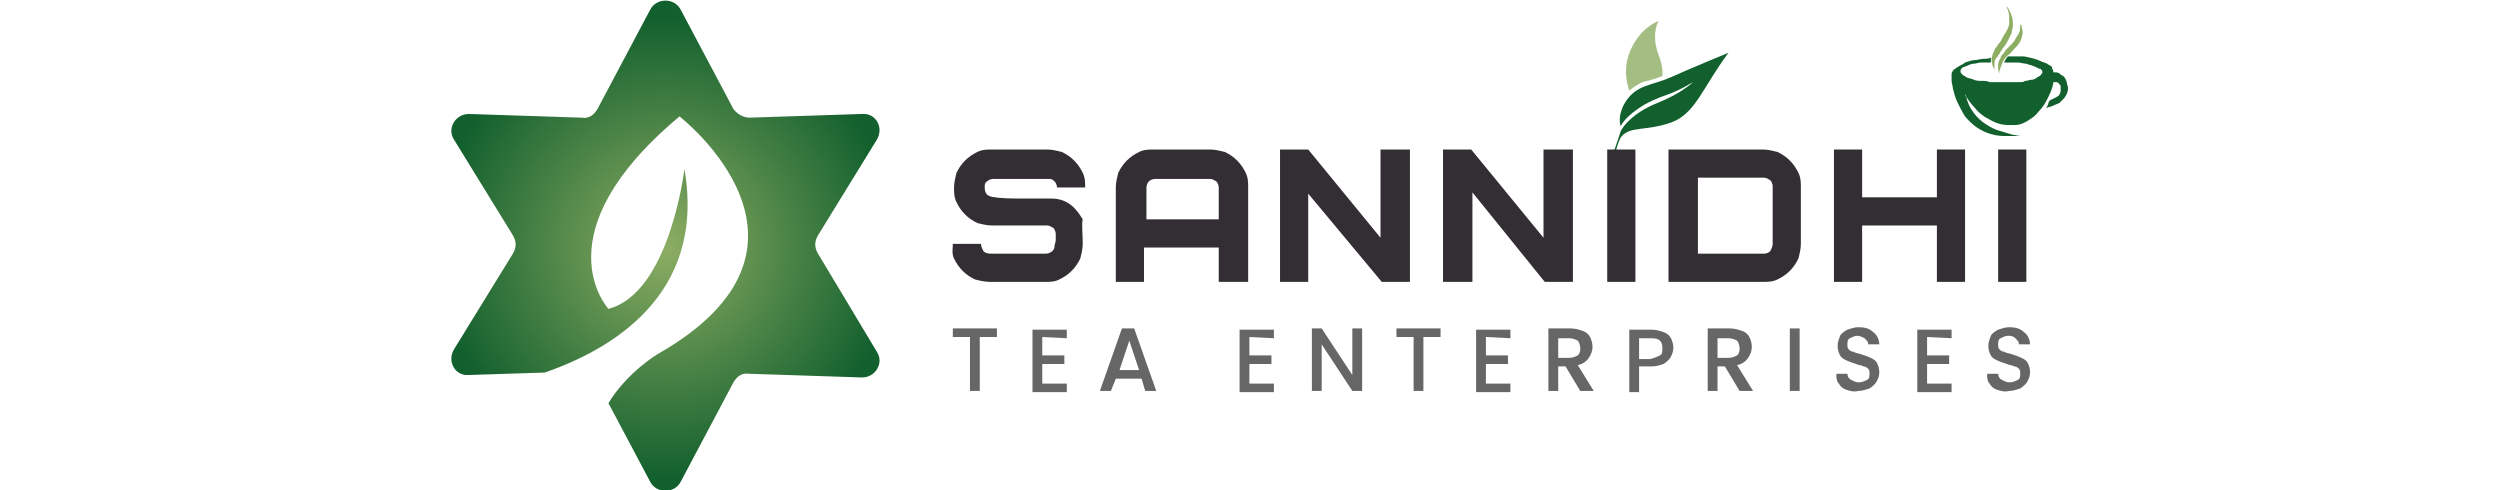
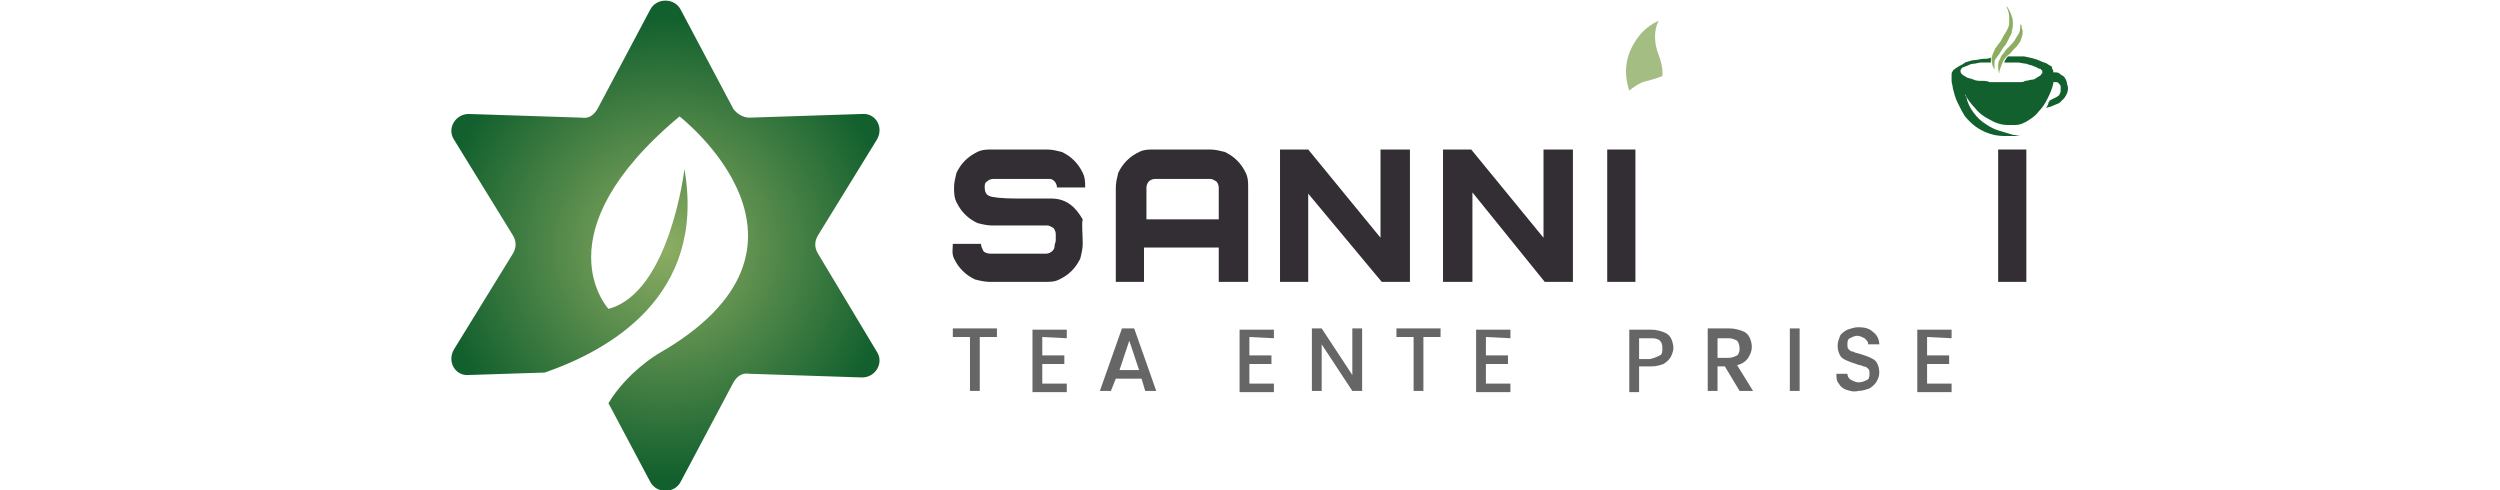
<svg xmlns="http://www.w3.org/2000/svg" version="1.1" id="Layer_2_00000031893259532758351350000009494413250583930279_" x="0px" y="0px" viewBox="0 0 140.5 40" style="enable-background:new 0 0 140.5 40;" xml:space="preserve" width="204" height="40">
  <style type="text/css">
	.st0{fill:#12602E;}
	.st1{opacity:0.8;fill:#8DAD63;enable-background:new    ;}
	.st2{fill:#666666;}
	.st3{fill:#322E34;}
	.st4{fill:url(#SVGID_1_);}
	.st5{fill:#8DAD63;}
</style>
  <g id="Layer_1-2">
    <g>
      <g>
-         <path class="st0" d="M99.7,13l0.2,0.3c0,0,0.3-1.8,0.7-2.2c0.7-0.8,2-0.4,4-1.1c2-0.7,2.6-2.9,4.7-5.7c0,0-3.4,1.4-4.7,2     c-1.6,0.7-2.8,0.6-3.7,2c0,0-0.7,1-0.4,2c0,0,0.3-0.8,2-1.8c1.7-0.9,1.9-0.6,3.9-1.8c0,0-0.9,0.9-2.9,1.7s-2.8,1.9-3,2.3     C100.3,11.4,99.7,13,99.7,13L99.7,13z" />
        <path class="st1" d="M101.2,7.4c0,0,0.4-0.4,1.1-0.7c0.3-0.1,0.9-0.2,1.6-0.5c0,0,0.1-0.7-0.3-1.7s-0.4-2.1,0-2.8     c0,0-0.8,0.3-1.5,1.1C101.3,3.8,100.5,5.3,101.2,7.4z" />
      </g>
      <g>
        <g>
          <path class="st2" d="M49.6,26.8v0.7h-1.4v4.4h-0.8v-4.4h-1.4v-0.7C46.1,26.8,49.6,26.8,49.6,26.8z" />
          <path class="st2" d="M53.3,27.5V29h1.8v0.7h-1.8v1.6h2v0.7h-2.8v-5.1h2.8v0.7L53.3,27.5L53.3,27.5z" />
          <path class="st2" d="M61.4,30.9h-2.1l-0.4,1H58l1.8-5.1h1l1.8,5.1h-0.9L61.4,30.9L61.4,30.9z M61.2,30.2l-0.8-2.4l-0.8,2.4      C59.5,30.2,61.2,30.2,61.2,30.2z" />
          <path class="st2" d="M70.2,27.5V29H72v0.7h-1.8v1.6h2v0.7h-2.8v-5.1h2.8v0.7L70.2,27.5L70.2,27.5z" />
          <path class="st2" d="M79.4,31.9h-0.8l-2.5-3.8v3.8h-0.8v-5.1h0.8l2.5,3.8v-3.8h0.8V31.9z" />
          <path class="st2" d="M85.8,26.8v0.7h-1.4v4.4h-0.8v-4.4h-1.4v-0.7C82.3,26.8,85.8,26.8,85.8,26.8z" />
          <path class="st2" d="M89.5,27.5V29h1.8v0.7h-1.8v1.6h2v0.7h-2.8v-5.1h2.8v0.7L89.5,27.5L89.5,27.5z" />
-           <path class="st2" d="M97.2,31.9l-1.2-2h-0.6v2h-0.8v-5.1h1.8c0.4,0,0.7,0.1,1,0.2s0.5,0.3,0.6,0.5c0.1,0.2,0.2,0.5,0.2,0.8      c0,0.3-0.1,0.6-0.3,0.9c-0.2,0.3-0.5,0.5-0.9,0.6l1.3,2.1H97.2L97.2,31.9z M95.4,29.2h0.9c0.3,0,0.5-0.1,0.7-0.2      c0.2-0.2,0.2-0.4,0.2-0.6s-0.1-0.5-0.2-0.6c-0.2-0.1-0.4-0.2-0.7-0.2h-0.9L95.4,29.2L95.4,29.2z" />
          <path class="st2" d="M104.6,29.1c-0.1,0.2-0.3,0.4-0.6,0.6c-0.3,0.1-0.6,0.2-1,0.2H102v2.1h-0.8v-5.1h1.8c0.4,0,0.7,0.1,1,0.2      c0.3,0.1,0.5,0.3,0.6,0.5s0.2,0.5,0.2,0.8C104.8,28.6,104.7,28.9,104.6,29.1L104.6,29.1z M103.7,29c0.2-0.1,0.2-0.3,0.2-0.6      c0-0.6-0.3-0.8-0.9-0.8H102v1.7h0.9C103.3,29.2,103.5,29.1,103.7,29L103.7,29z" />
          <path class="st2" d="M110.2,31.9l-1.2-2h-0.6v2h-0.8v-5.1h1.8c0.4,0,0.7,0.1,1,0.2c0.3,0.1,0.5,0.3,0.6,0.5      c0.1,0.2,0.2,0.5,0.2,0.8c0,0.3-0.1,0.6-0.3,0.9c-0.2,0.3-0.5,0.5-0.9,0.6l1.3,2.1H110.2L110.2,31.9z M108.4,29.2h0.9      c0.3,0,0.5-0.1,0.7-0.2c0.2-0.2,0.2-0.4,0.2-0.6s-0.1-0.5-0.2-0.6c-0.2-0.1-0.4-0.2-0.7-0.2h-0.9L108.4,29.2L108.4,29.2z" />
          <path class="st2" d="M115.1,26.8v5.1h-0.8v-5.1H115.1z" />
          <path class="st2" d="M118.9,31.8c-0.3-0.1-0.5-0.3-0.6-0.5c-0.2-0.2-0.2-0.5-0.2-0.8h0.9c0,0.2,0.1,0.4,0.3,0.5      c0.2,0.1,0.4,0.2,0.6,0.2c0.3,0,0.5-0.1,0.7-0.2c0.2-0.1,0.2-0.3,0.2-0.5c0-0.2,0-0.3-0.1-0.4c-0.1-0.1-0.2-0.2-0.4-0.2      c-0.1-0.1-0.4-0.1-0.6-0.2c-0.3-0.1-0.6-0.2-0.8-0.3c-0.2-0.1-0.4-0.2-0.5-0.4c-0.1-0.2-0.2-0.4-0.2-0.8c0-0.3,0.1-0.5,0.2-0.8      c0.1-0.2,0.4-0.4,0.6-0.5c0.3-0.1,0.6-0.2,0.9-0.2c0.5,0,0.9,0.1,1.2,0.4c0.3,0.2,0.5,0.6,0.5,1h-0.9c0-0.2-0.1-0.3-0.3-0.5      c-0.2-0.1-0.4-0.2-0.6-0.2c-0.2,0-0.4,0.1-0.6,0.2c-0.2,0.1-0.2,0.3-0.2,0.5c0,0.2,0,0.3,0.1,0.4s0.2,0.2,0.4,0.2      c0.1,0.1,0.3,0.1,0.6,0.2c0.3,0.1,0.6,0.2,0.8,0.3c0.2,0.1,0.4,0.2,0.5,0.4c0.1,0.2,0.2,0.4,0.2,0.8c0,0.3-0.1,0.5-0.2,0.7      c-0.1,0.2-0.3,0.4-0.6,0.6c-0.3,0.1-0.6,0.2-0.9,0.2C119.5,32,119.2,31.9,118.9,31.8L118.9,31.8z" />
          <path class="st2" d="M125.5,27.5V29h1.8v0.7h-1.8v1.6h2v0.7h-2.8v-5.1h2.8v0.7L125.5,27.5L125.5,27.5z" />
-           <path class="st2" d="M131.2,31.8c-0.3-0.1-0.5-0.3-0.6-0.5c-0.2-0.2-0.2-0.5-0.2-0.8h0.9c0,0.2,0.1,0.4,0.3,0.5      c0.2,0.1,0.4,0.2,0.6,0.2c0.3,0,0.5-0.1,0.7-0.2c0.2-0.1,0.2-0.3,0.2-0.5c0-0.2,0-0.3-0.1-0.4c-0.1-0.1-0.2-0.2-0.4-0.2      c-0.1-0.1-0.4-0.1-0.6-0.2c-0.3-0.1-0.6-0.2-0.8-0.3c-0.2-0.1-0.4-0.2-0.5-0.4c-0.1-0.2-0.2-0.4-0.2-0.8c0-0.3,0.1-0.5,0.2-0.8      c0.1-0.2,0.4-0.4,0.6-0.5c0.3-0.1,0.6-0.2,0.9-0.2c0.5,0,0.9,0.1,1.2,0.4c0.3,0.2,0.5,0.6,0.5,1h-0.9c0-0.2-0.1-0.3-0.3-0.5      s-0.4-0.2-0.6-0.2c-0.2,0-0.4,0.1-0.6,0.2s-0.2,0.3-0.2,0.5c0,0.2,0,0.3,0.1,0.4s0.2,0.2,0.4,0.2c0.1,0.1,0.3,0.1,0.6,0.2      c0.3,0.1,0.6,0.2,0.8,0.3c0.2,0.1,0.4,0.2,0.5,0.4c0.1,0.2,0.2,0.4,0.2,0.8c0,0.3-0.1,0.5-0.2,0.7c-0.1,0.2-0.3,0.4-0.6,0.6      c-0.3,0.1-0.6,0.2-0.9,0.2C131.8,32,131.5,31.9,131.2,31.8L131.2,31.8z" />
        </g>
        <g>
          <path class="st3" d="M56.6,19.9c0,0.4-0.1,0.8-0.2,1.2c-0.2,0.4-0.4,0.7-0.7,1c-0.3,0.3-0.6,0.5-1,0.7S54,23,53.5,23h-4.5      c-0.4,0-0.8-0.1-1.2-0.2c-0.4-0.2-0.7-0.4-1-0.7s-0.5-0.6-0.7-1S46,20.3,46,19.9h2.3c0,0.2,0.1,0.4,0.2,0.6      c0.1,0.1,0.3,0.2,0.6,0.2h4.5c0.2,0,0.4-0.1,0.5-0.2c0.1-0.1,0.2-0.2,0.2-0.4c0-0.2,0.1-0.3,0.1-0.5c0-0.2,0-0.3,0-0.5      c0-0.2-0.1-0.4-0.2-0.5c-0.2-0.1-0.3-0.2-0.5-0.2h-4.5c-0.4,0-0.8-0.1-1.2-0.2c-0.4-0.2-0.7-0.4-1-0.7c-0.3-0.3-0.5-0.6-0.7-1      c-0.2-0.4-0.2-0.8-0.2-1.2s0.1-0.8,0.2-1.2c0.2-0.4,0.4-0.7,0.7-1c0.3-0.3,0.6-0.5,1-0.7c0.4-0.2,0.8-0.2,1.2-0.2h4.5      c0.4,0,0.8,0.1,1.2,0.2c0.4,0.2,0.7,0.4,1,0.7c0.3,0.3,0.5,0.6,0.7,1c0.2,0.4,0.2,0.8,0.2,1.2h-2.3c0-0.2-0.1-0.4-0.2-0.5      c-0.2-0.2-0.3-0.2-0.5-0.2h-4.5c-0.2,0-0.4,0.1-0.5,0.2c-0.2,0.1-0.2,0.3-0.2,0.5c0,0.3,0.1,0.6,0.4,0.7c0.2,0.1,1,0.2,2.2,0.2      c1.2,0,2.2,0,2.8,0c0.7,0,1.2,0.2,1.6,0.5c0.4,0.3,0.7,0.7,1,1.2C56.5,18.3,56.6,19,56.6,19.9L56.6,19.9z" />
          <path class="st3" d="M70,23h-2.3v-2.8h-6.1V23h-2.3v-7.7c0-0.4,0.1-0.8,0.2-1.2c0.2-0.4,0.4-0.7,0.7-1c0.3-0.3,0.6-0.5,1-0.7      s0.8-0.2,1.2-0.2H67c0.4,0,0.8,0.1,1.2,0.2c0.4,0.2,0.7,0.4,1,0.7c0.3,0.3,0.5,0.6,0.7,1c0.2,0.4,0.2,0.8,0.2,1.2V23z       M67.7,17.9v-2.6c0-0.2-0.1-0.4-0.2-0.5c-0.2-0.1-0.3-0.2-0.5-0.2h-4.5c-0.2,0-0.4,0.1-0.5,0.2c-0.1,0.1-0.2,0.3-0.2,0.5v2.6      C61.7,17.9,67.7,17.9,67.7,17.9z" />
          <path class="st3" d="M83.3,12.2V23H81L75,15.8V23h-2.3V12.2H75l5.9,7.2v-7.2H83.3z" />
          <path class="st3" d="M96.6,12.2V23h-2.3l-5.9-7.3V23H86V12.2h2.3l5.9,7.2v-7.2H96.6z" />
          <path class="st3" d="M101.7,23h-2.3V12.2h2.3V23z" />
-           <path class="st3" d="M104.4,12.2h7.7c0.4,0,0.8,0.1,1.2,0.2c0.4,0.2,0.7,0.4,1,0.7c0.3,0.3,0.5,0.6,0.7,1      c0.2,0.4,0.2,0.8,0.2,1.2v4.6c0,0.4-0.1,0.8-0.2,1.2c-0.2,0.4-0.4,0.7-0.7,1c-0.3,0.3-0.6,0.5-1,0.7c-0.4,0.2-0.8,0.2-1.2,0.2      h-7.7V12.2L104.4,12.2z M112.9,19.9v-4.7c0-0.2-0.1-0.4-0.2-0.5c-0.2-0.1-0.3-0.2-0.5-0.2h-5.4v6.2h5.4c0.2,0,0.4-0.1,0.5-0.2      C112.8,20.3,112.9,20.1,112.9,19.9L112.9,19.9z" />
-           <path class="st3" d="M126.3,18.4h-6.1V23h-2.3V12.2h2.3v3.9h6.1v-3.9h2.3V23h-2.3V18.4z" />
          <path class="st3" d="M133.6,23h-2.3V12.2h2.3V23z" />
        </g>
      </g>
      <radialGradient id="SVGID_1_" cx="555.763" cy="-1163.987" r="75.239" gradientTransform="matrix(0.25 0 0 -0.25 -116.34 -270.815)" gradientUnits="userSpaceOnUse">
        <stop offset="0" style="stop-color:#8DAD63" />
        <stop offset="1" style="stop-color:#12602E" />
      </radialGradient>
      <path class="st4" d="M35,20.7c-0.3-0.5-0.3-1,0-1.5l4.8-7.8c0.6-1-0.1-2.2-1.2-2.1l-9.2,0.3c-0.5,0-1-0.3-1.3-0.7l-4.3-8.1    c-0.5-1-2-1-2.5,0l-4.3,8.1c-0.3,0.5-0.7,0.8-1.3,0.7L6.5,9.3c-1.1,0-1.8,1.2-1.2,2.1l4.8,7.8c0.3,0.5,0.3,1,0,1.5l-4.8,7.8    c-0.6,1,0.1,2.2,1.2,2.1l6.2-0.2c5.2-1.8,13.2-6.2,11.4-16.6c0,0-1.2,10.1-6.2,11.4c0,0-5.7-6.1,5.8-15.7c0,0,13.7,10.6-1.8,19.4    c0,0-2.5,1.5-4,4l3.4,6.4c0.5,1,2,1,2.5,0l4.3-8.1c0.3-0.5,0.7-0.8,1.3-0.7l9.2,0.3c1.1,0,1.8-1.2,1.2-2.1L35,20.7L35,20.7z" />
      <g>
        <path class="st0" d="M128.6,7.7c0,0.1,0,0.1,0.1,0.2c0.1,0.5,0.3,0.9,0.6,1.3c0.3,0.4,0.6,0.7,1.1,1c0.3,0.2,0.7,0.4,1.1,0.5     c0.3,0.1,0.7,0.2,1,0.3c0.2,0,0.4,0.1,0.7,0.1c0,0,0,0,0,0c-0.1,0-0.1,0-0.2,0c-0.1,0-0.3,0-0.4,0c-0.1,0-0.3,0-0.4,0     c-0.1,0-0.3,0-0.4,0c-0.5,0-1-0.1-1.5-0.3c-0.7-0.3-1.2-0.7-1.7-1.3c-0.2-0.3-0.4-0.7-0.6-1.1c-0.2-0.4-0.3-0.8-0.4-1.2     c0-0.2-0.1-0.4-0.1-0.6c0-0.2,0-0.3,0-0.5c0-0.1,0-0.2,0.1-0.3c0-0.1,0.1-0.1,0.2-0.2c0.1-0.1,0.2-0.1,0.3-0.2     c0.2-0.1,0.4-0.2,0.5-0.3c0.3-0.1,0.6-0.2,0.8-0.2c0.2,0,0.5-0.1,0.7-0.1c0.2,0,0.4,0,0.6-0.1c0,0,0,0,0,0c0,0,0,0,0,0     c0,0.2,0,0.3,0,0.4c0,0,0,0,0,0c0,0,0,0-0.1,0c-0.1,0-0.2,0-0.3,0c-0.1,0-0.3,0-0.4,0c-0.2,0-0.4,0.1-0.6,0.1     c-0.2,0-0.4,0.1-0.6,0.2c-0.1,0-0.2,0.1-0.3,0.1c0,0-0.1,0.1-0.1,0.1c-0.1,0.1-0.1,0.3,0,0.4c0,0,0.1,0.1,0.1,0.1     c0.1,0.1,0.2,0.1,0.3,0.2c0.2,0.1,0.4,0.1,0.6,0.2c0.2,0.1,0.5,0.1,0.7,0.1c0.2,0,0.4,0,0.6,0.1c0.4,0,0.9,0,1.3,0     c0.1,0,0.3,0,0.4,0c0.1,0,0.3,0,0.4,0c0.1,0,0.2,0,0.3,0c0.2,0,0.4,0,0.5-0.1c0.2,0,0.4-0.1,0.6-0.1c0.1,0,0.3-0.1,0.4-0.2     c0.1,0,0.1-0.1,0.2-0.1c0,0,0.1-0.1,0.1-0.1c0,0,0-0.1,0.1-0.1c0-0.1,0-0.1,0-0.2c0,0,0-0.1-0.1-0.1c0-0.1-0.1-0.1-0.2-0.1     c-0.1-0.1-0.2-0.1-0.4-0.2c-0.2-0.1-0.4-0.1-0.6-0.2c-0.2,0-0.5-0.1-0.7-0.1c-0.2,0-0.3,0-0.5,0c-0.2,0-0.4,0-0.6,0c0,0,0,0,0,0     c0-0.1,0.2-0.4,0.3-0.5c0.1,0,0.1,0,0.2,0c0.1,0,0.2,0,0.3,0c0.1,0,0.3,0,0.4,0c0.1,0,0.2,0,0.4,0c0.5,0.1,1,0.2,1.4,0.4     c0.2,0.1,0.3,0.1,0.5,0.2c0.1,0.1,0.2,0.1,0.3,0.2c0.1,0,0.1,0.1,0.1,0.2c0.1,0.1,0.1,0.2,0.1,0.3c0,0,0,0,0,0c0,0,0,0,0.1,0     c0.1,0,0.3,0,0.4,0.1c0,0,0.1,0,0.1,0.1c0.3,0.1,0.4,0.3,0.5,0.6c0,0.2,0.1,0.3,0.1,0.5c0,0.3-0.1,0.5-0.3,0.8     c-0.1,0.1-0.3,0.3-0.4,0.4c-0.2,0.1-0.5,0.2-0.7,0.3c-0.1,0-0.3,0.1-0.4,0.1c0,0,0,0,0,0c0,0,0,0,0,0c0,0,0,0,0,0     c0.1-0.1,0.2-0.3,0.2-0.4c0-0.1,0.1-0.1,0.1-0.2c0,0,0,0,0,0c0.2-0.1,0.4-0.2,0.6-0.3c0.1-0.1,0.2-0.1,0.2-0.2     c0.1-0.1,0.1-0.3,0.1-0.5c0-0.1,0-0.1,0-0.2c-0.1-0.1-0.1-0.2-0.3-0.3c-0.1,0-0.2,0-0.3,0c0,0,0,0,0,0c0,0,0,0,0,0.1     c-0.1,0.5-0.3,0.9-0.5,1.3c-0.2,0.4-0.4,0.7-0.7,1c-0.2,0.3-0.5,0.5-0.8,0.7c-0.3,0.2-0.7,0.4-1.1,0.4c-0.2,0-0.4,0-0.6,0     c-0.6,0-1.1-0.2-1.6-0.5c-0.4-0.2-0.8-0.5-1.1-0.9C129.1,8.5,128.8,8.1,128.6,7.7C128.6,7.7,128.6,7.7,128.6,7.7     C128.6,7.7,128.6,7.7,128.6,7.7C128.6,7.7,128.6,7.7,128.6,7.7C128.6,7.7,128.6,7.7,128.6,7.7C128.6,7.7,128.6,7.7,128.6,7.7     L128.6,7.7z" />
        <path class="st5" d="M131,5.7C131,5.7,131,5.7,131,5.7c-0.1-0.2-0.2-0.4-0.2-0.6c-0.1-0.3,0-0.5,0.1-0.8c0.1-0.1,0.1-0.3,0.2-0.4     c0.1-0.1,0.2-0.3,0.3-0.4c0.1-0.1,0.2-0.3,0.3-0.5c0.1-0.2,0.2-0.3,0.3-0.5c0.1-0.2,0.2-0.4,0.2-0.6c0-0.2,0-0.3,0-0.5     c0-0.3-0.1-0.6-0.2-0.8c0,0,0,0,0-0.1c0,0,0,0,0,0c0,0,0,0,0,0c0.2,0.3,0.3,0.5,0.4,0.8c0.1,0.2,0.1,0.5,0.1,0.8     c0,0.2-0.1,0.4-0.1,0.6c-0.1,0.2-0.2,0.4-0.3,0.6c-0.1,0.2-0.2,0.4-0.4,0.6c-0.1,0.2-0.2,0.3-0.3,0.5c-0.1,0.1-0.2,0.3-0.3,0.4     C131,4.9,131,5.1,131,5.2C131,5.3,131,5.5,131,5.7C131,5.7,131,5.7,131,5.7L131,5.7z" />
        <path class="st5" d="M133.2,2c0,0,0,0.1,0,0.1c0,0.2,0.1,0.3,0.1,0.5c0,0.3-0.1,0.5-0.2,0.8c-0.1,0.1-0.2,0.3-0.3,0.4     c-0.1,0.1-0.2,0.2-0.3,0.3c-0.1,0.1-0.2,0.3-0.4,0.4c-0.1,0.1-0.3,0.3-0.4,0.5c-0.1,0.2-0.2,0.5-0.3,0.8c0,0.1,0,0.2,0,0.2     c0,0,0,0,0,0c0,0,0,0,0,0c-0.1-0.2-0.1-0.4-0.1-0.6c0-0.2,0-0.3,0.1-0.5c0.1-0.1,0.1-0.3,0.2-0.4c0.1-0.1,0.2-0.2,0.3-0.4     c0.1-0.1,0.3-0.3,0.4-0.4c0.1-0.1,0.3-0.3,0.4-0.5c0.1-0.2,0.2-0.3,0.3-0.5c0.1-0.2,0.1-0.4,0.1-0.7C133.3,2.1,133.3,2.1,133.2,2     C133.2,2.1,133.2,2.1,133.2,2L133.2,2L133.2,2z" />
      </g>
    </g>
  </g>
</svg>